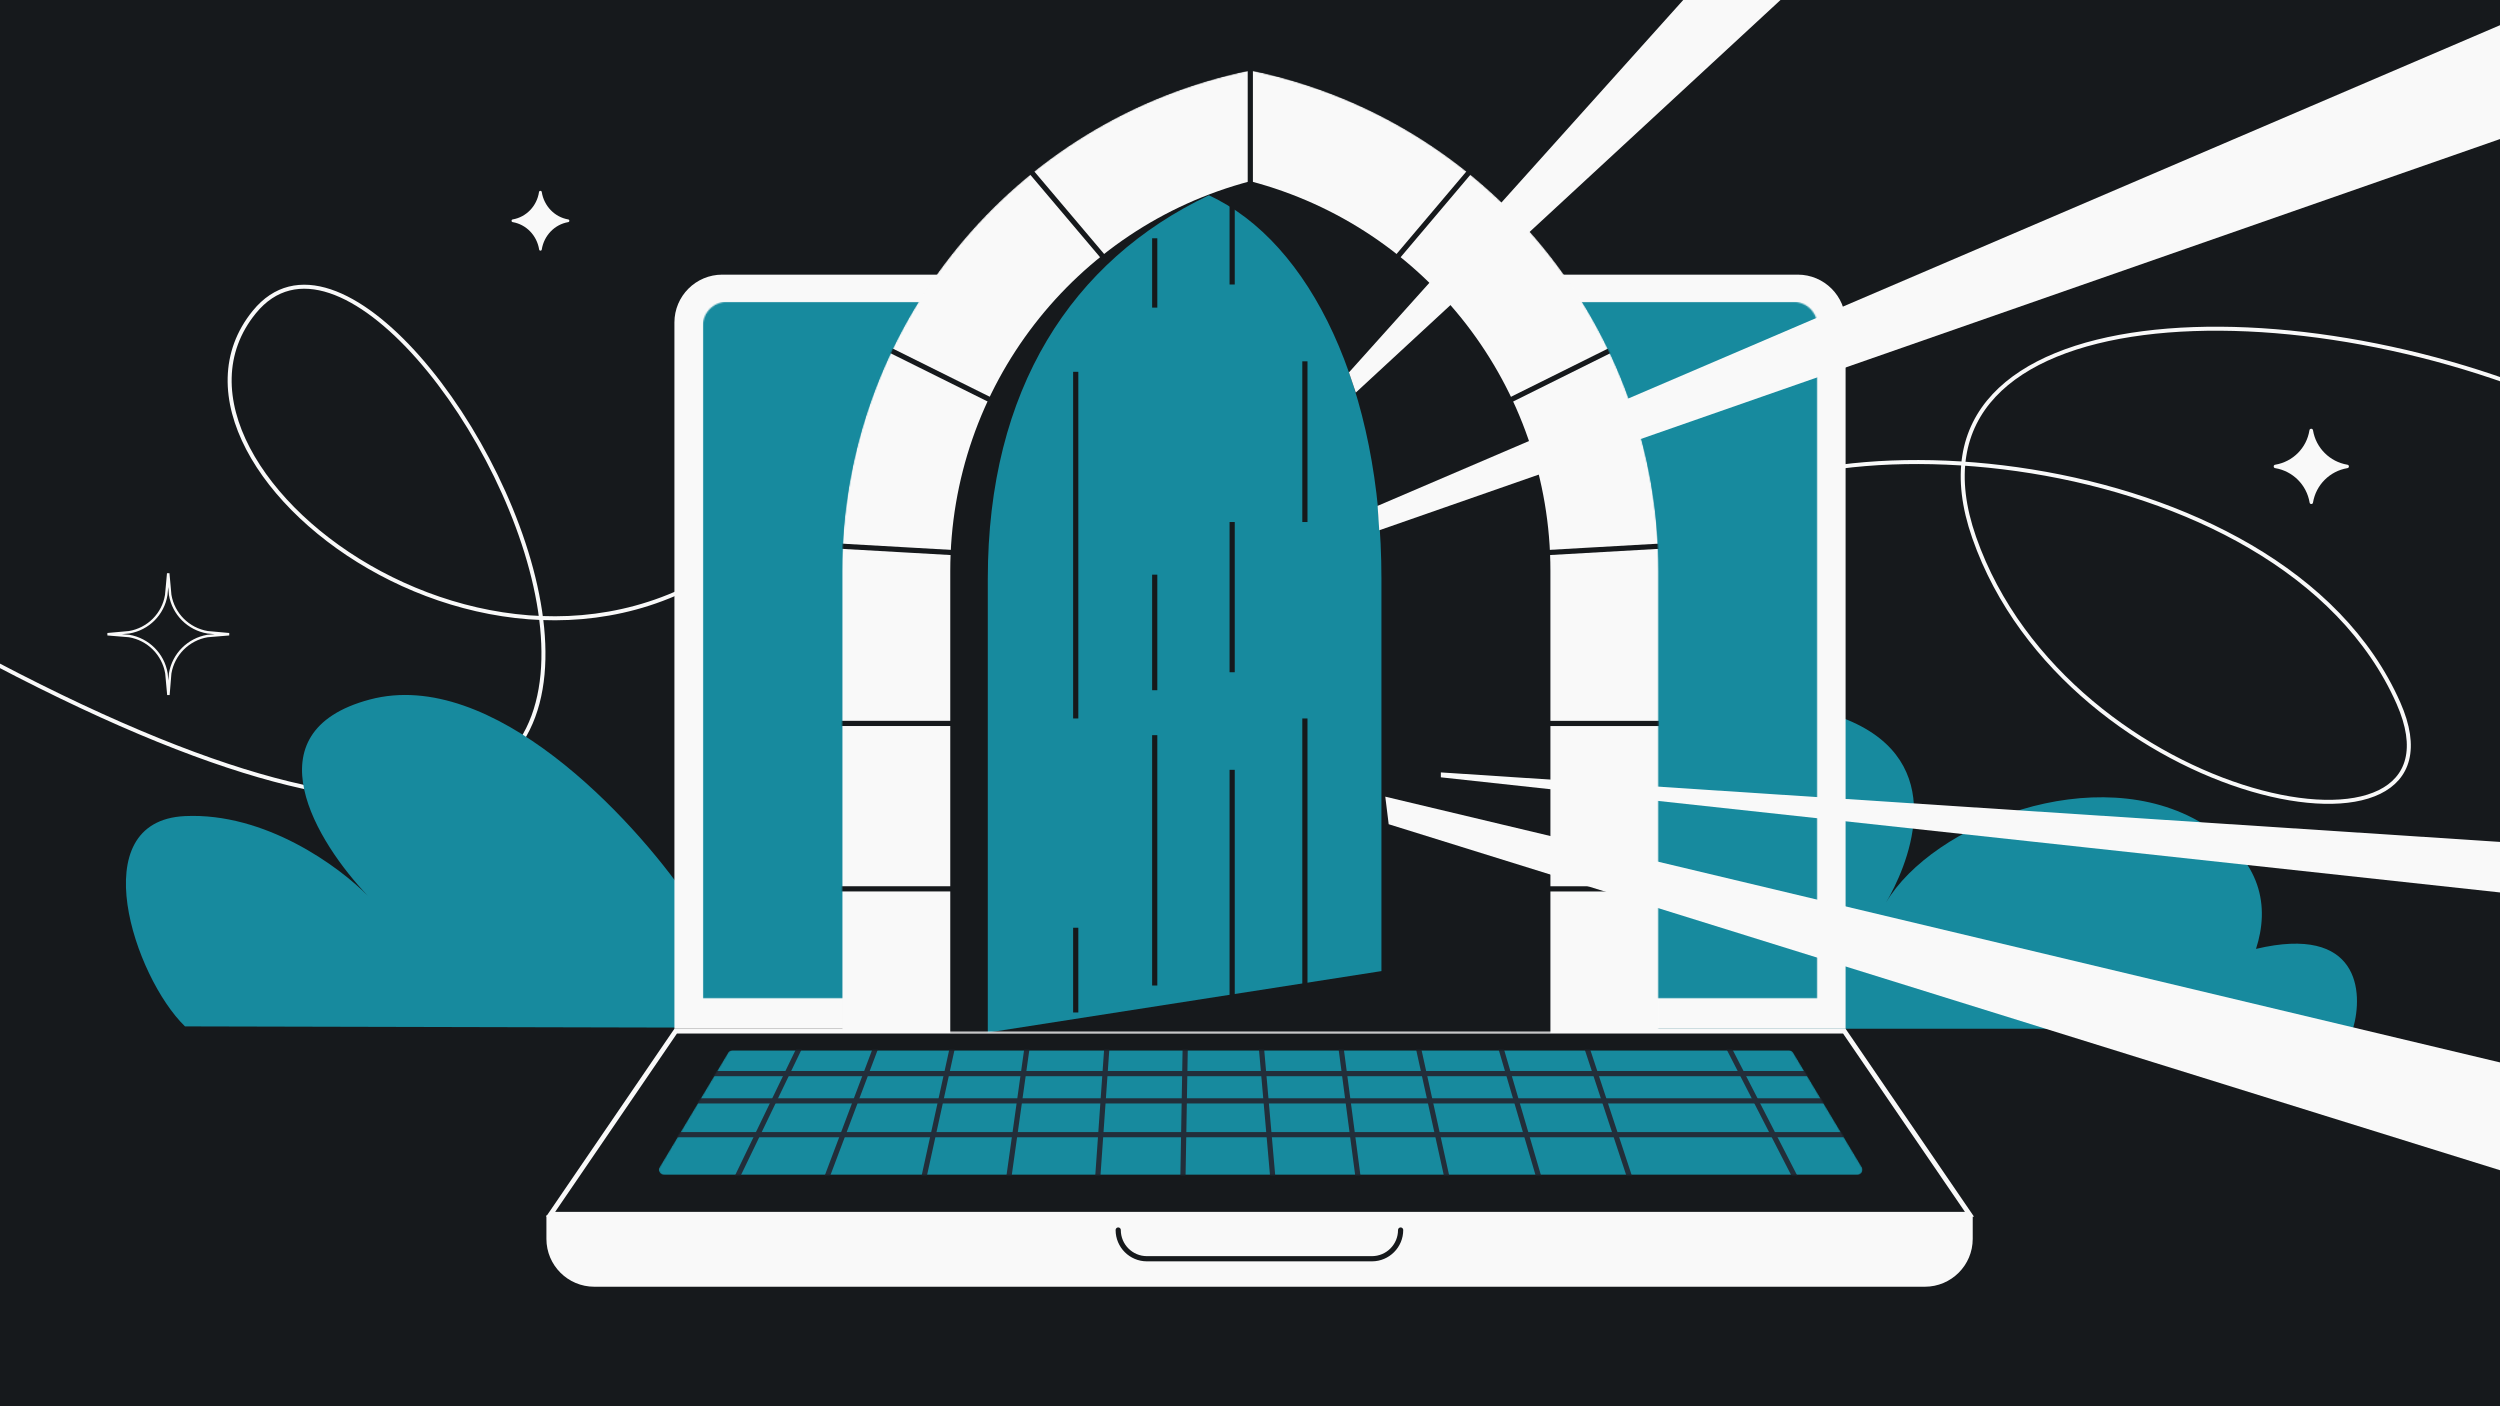
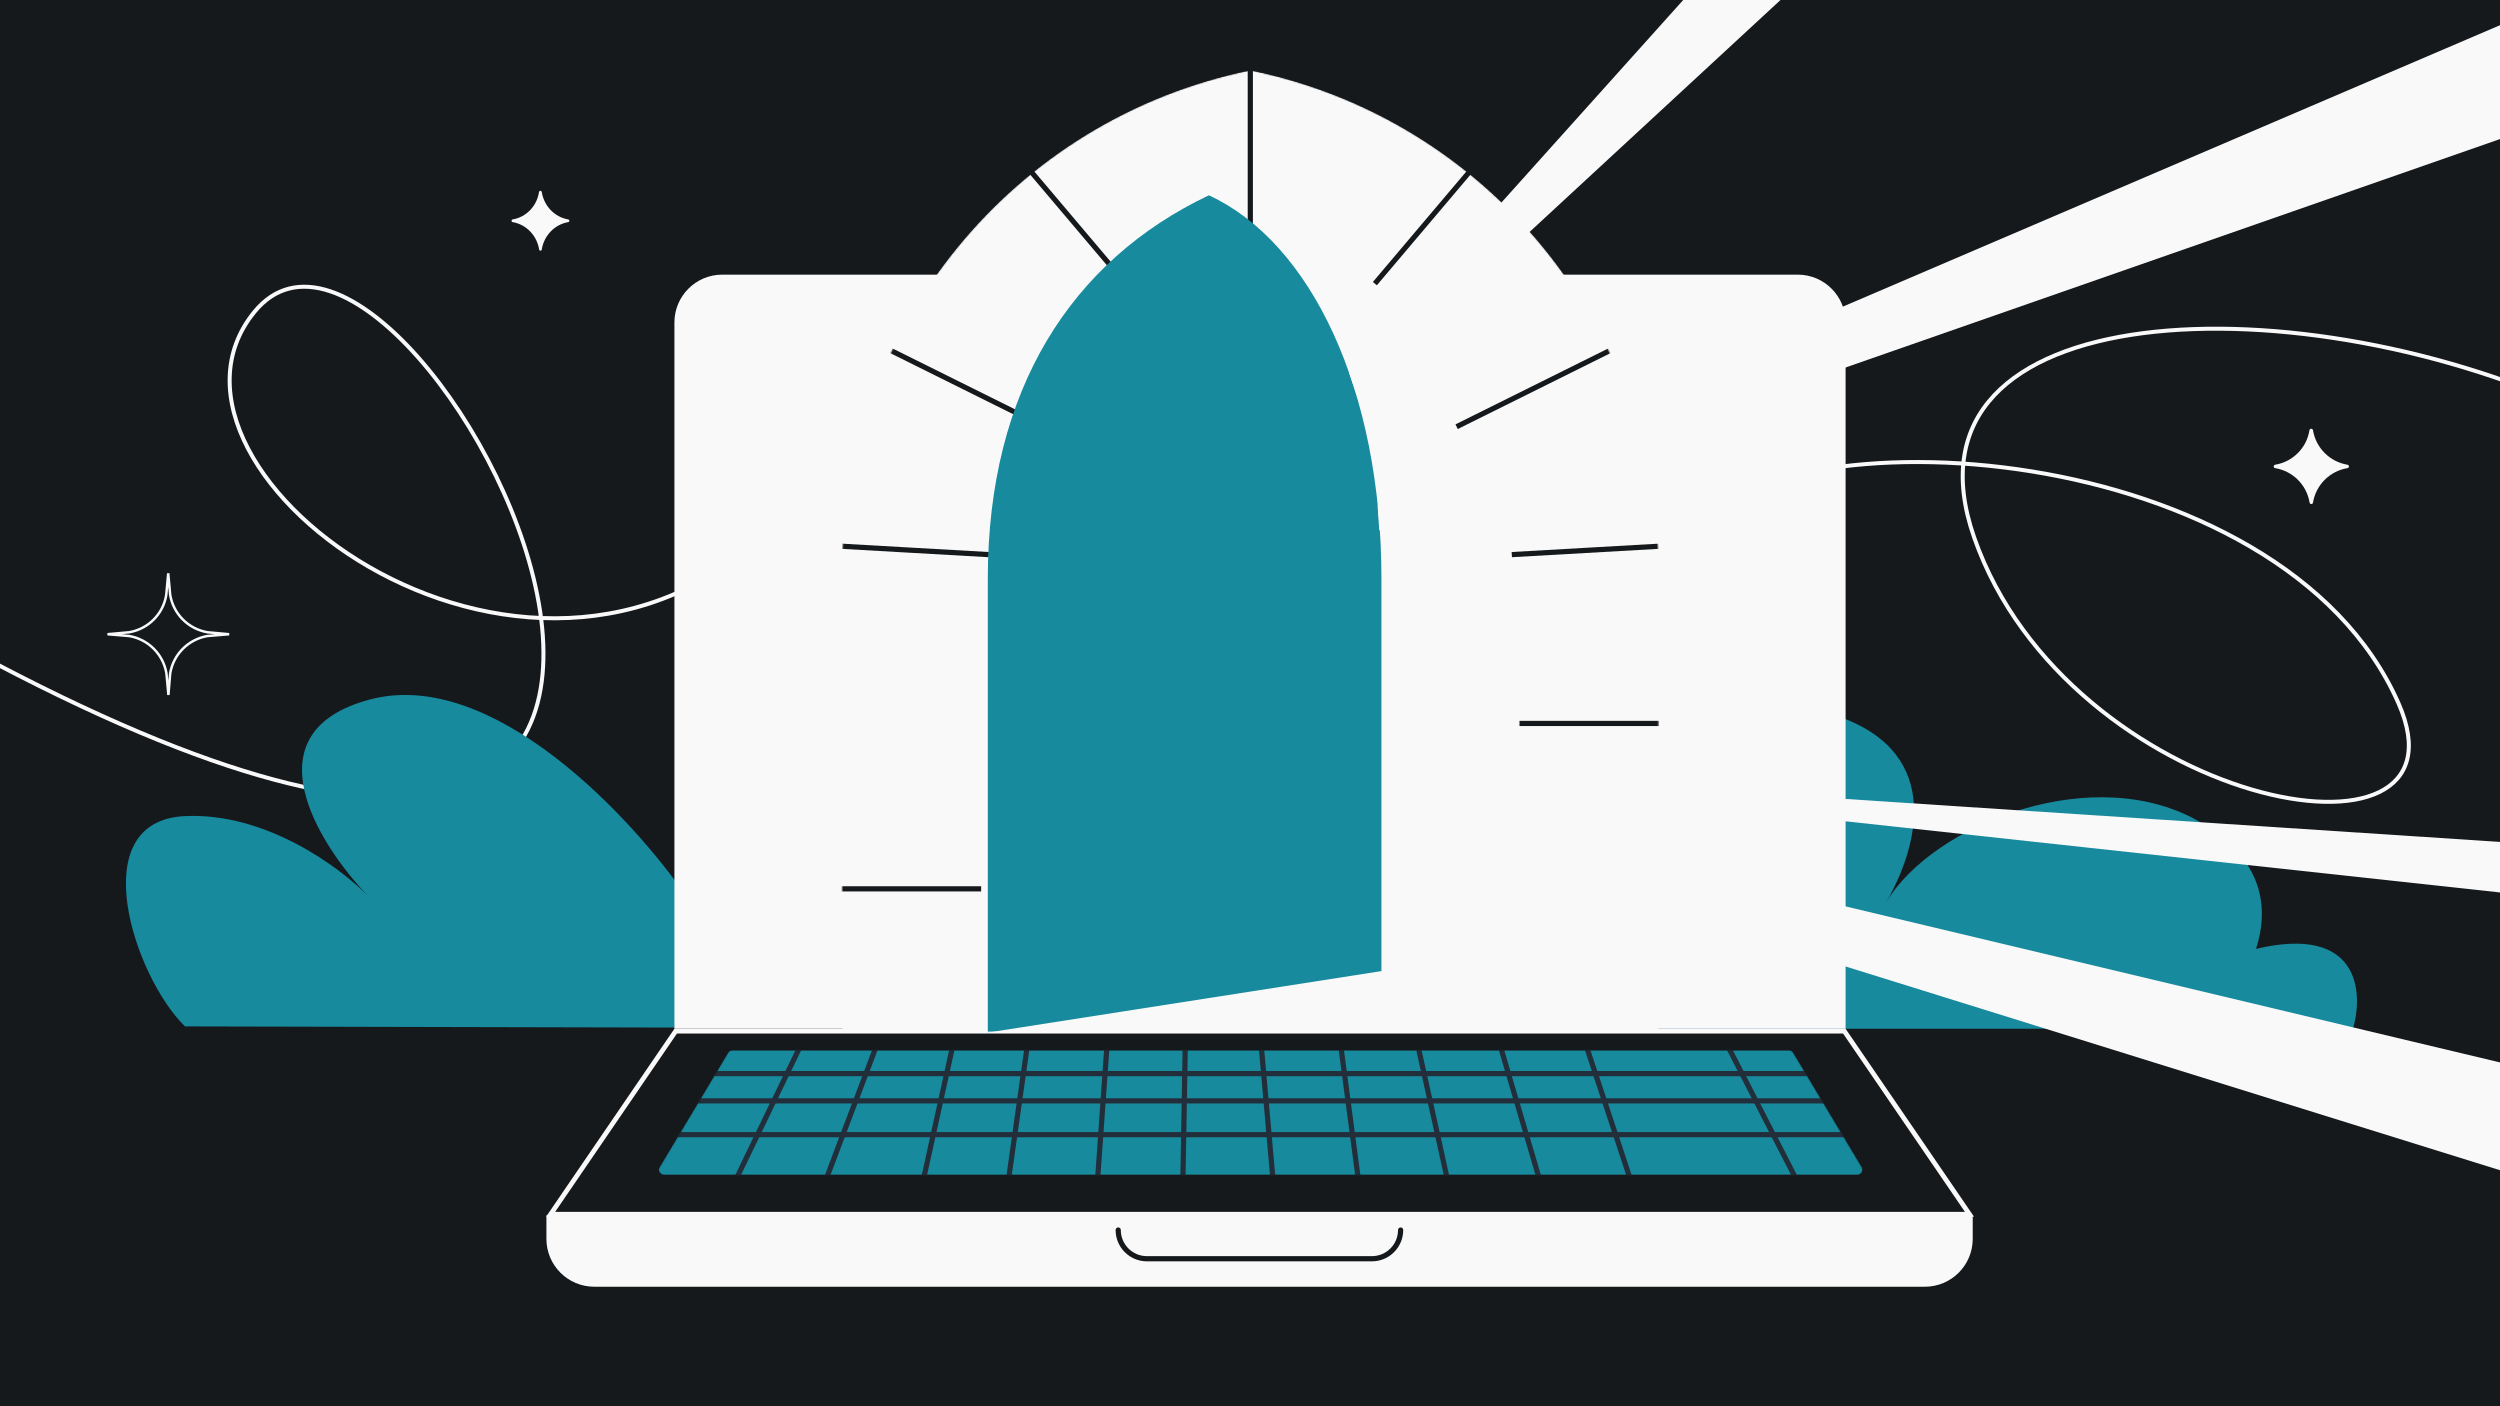
<svg xmlns="http://www.w3.org/2000/svg" width="1920" height="1080" viewBox="0 0 1920 1080" fill="none">
  <rect x="0" y="0" width="1920" height="1080" fill="#333333" stroke="none" />
  <g clip-path="url(#clip0_918_6322)">
    <rect width="1920" height="1080" fill="#16191C" />
    <path d="M603.685 394.079C417.058 599.508 94.95 362.781 195.315 239.636C322.158 84.001 738.158 928.001 -57.841 480.001" stroke="#F9F9F9" stroke-width="3.078" stroke-linecap="round" />
    <path d="M1990.16 320.001C1770.16 214.001 1450.16 224 1516.16 412.79C1588.3 619.154 1903.87 680.236 1842 540C1752 336 1364.98 311.735 1288.49 412.79" stroke="#F9F9F9" stroke-width="3.078" stroke-linecap="round" />
    <path d="M1425.95 556.059C1348.61 518.259 1270.29 579.775 1254.29 612.474L1221.94 790.057H1691.98H1807.08C1815.34 761.786 1812 709.946 1732.61 728.747C1742.96 696.812 1737.84 660.67 1691.98 632.696C1610.23 582.831 1484.11 632.696 1448.43 693.198C1464.1 666.63 1497.48 591.015 1425.95 556.059Z" fill="#178A9E" />
    <path d="M527.913 689.52C485.867 628.299 378.216 512.134 283.983 537.237C190.896 562.035 243.404 647.115 282.544 688.029C260.416 665.477 203.76 623.872 142.077 626.761C63.24 630.452 103.122 750.433 142.077 788.272L527.913 789.195V689.52Z" fill="#178A9E" />
    <path d="M1515.05 933.371H419.645V951.447C419.645 971.75 436.104 988.208 456.406 988.208H1478.29C1498.6 988.208 1515.05 971.75 1515.05 951.447V933.371Z" fill="#F9F9F9" />
    <path d="M1075.68 944.661V944.661C1075.68 956.843 1065.8 966.718 1053.62 966.718H880.844C868.662 966.718 858.787 956.843 858.787 944.661V944.661" stroke="#16191C" stroke-width="3.991" stroke-linecap="round" />
    <path d="M1417.42 247.682C1417.42 227.38 1400.96 210.921 1380.66 210.921H554.713C534.41 210.921 517.951 227.38 517.951 247.682V790.056H1417.42V247.682Z" fill="#F9F9F9" />
    <path d="M422.876 932.563H1512.56L1416.44 791.923H518.918L422.876 932.563Z" stroke="#F9F9F9" stroke-width="3.676" />
    <mask id="mask0_918_6322" style="mask-type:alpha" maskUnits="userSpaceOnUse" x="506" y="806" width="925" height="97">
      <path d="M562.541 806.573H1373.85C1375.25 806.573 1376.55 807.31 1377.27 808.514L1429.85 896.326C1431.44 898.987 1429.53 902.368 1426.43 902.368H510.004C506.904 902.368 504.987 898.988 506.579 896.327L559.116 808.515C559.836 807.311 561.137 806.573 562.541 806.573Z" fill="#1EBFBF" />
    </mask>
    <g mask="url(#mask0_918_6322)">
      <path d="M562.541 806.573H1373.85C1375.25 806.573 1376.55 807.31 1377.27 808.514L1429.85 896.326C1431.44 898.987 1429.53 902.368 1426.43 902.368H510.004C506.904 902.368 504.987 898.988 506.579 896.327L559.116 808.515C559.836 807.311 561.137 806.573 562.541 806.573Z" fill="#178A9E" />
      <path d="M616.98 798.565L562.098 912.322H631.948L674.857 798.565H732.733L707.786 912.322H773.645L789.611 798.565H850.481L842.498 912.322H908.357L910.352 798.565H968.229L978.207 912.322H1044.07L1029.1 798.565H1087.97L1111.92 907.333H1182.77L1150.84 798.565H1216.7L1252.62 907.333H1313.49M1324.47 798.565L1380.35 907.333" stroke="#222E3A" stroke-width="3.991" stroke-linecap="round" />
      <path d="M523.182 824.51H1421.26L1442.22 845.465H498.236L472.291 871.409H1433.23" stroke="#222E3A" stroke-width="3.991" stroke-linecap="round" />
    </g>
    <mask id="mask1_918_6322" style="mask-type:alpha" maskUnits="userSpaceOnUse" x="539" y="231" width="857" height="536">
      <path d="M1395.79 250.219C1395.79 240.067 1387.56 231.838 1377.41 231.838H558.178C548.026 231.838 539.797 240.067 539.797 250.219V766.836H1395.79V250.219Z" fill="#1EBFBF" />
    </mask>
    <g mask="url(#mask1_918_6322)">
-       <rect width="855.997" height="534.998" transform="matrix(-1 0 0 1 1395.79 231.838)" fill="#178A9E" />
-     </g>
+       </g>
    <mask id="mask2_918_6322" style="mask-type:alpha" maskUnits="userSpaceOnUse" x="593" y="-118" width="741" height="911">
      <rect width="740.415" height="910.052" transform="matrix(-1 0 0 1 1333.45 -117.64)" fill="white" />
    </mask>
    <g mask="url(#mask2_918_6322)">
      <mask id="mask3_918_6322" style="mask-type:alpha" maskUnits="userSpaceOnUse" x="646" y="54" width="628" height="843">
        <path d="M1273.74 438.603C1273.74 252.062 1142.69 91.289 960.249 54.006C777.805 91.289 646.755 252.062 646.755 438.603V896.204H1273.74V438.603Z" fill="#F9F9F9" />
      </mask>
      <g mask="url(#mask3_918_6322)">
        <path d="M1273.74 438.603C1273.74 252.062 1142.69 91.289 960.249 54.006C777.805 91.289 646.755 252.062 646.755 438.603V896.204H1273.74V438.603Z" fill="#F9F9F9" />
        <path d="M1304.23 555.608H1166.98" stroke="#16191C" stroke-width="3.991" />
-         <path d="M1304.23 682.653H1166.98" stroke="#16191C" stroke-width="3.991" />
        <path d="M1294.92 418.313L1161.05 425.939" stroke="#16191C" stroke-width="3.991" />
        <path d="M960.237 201.402L960.237 11.611" stroke="#16191C" stroke-width="3.991" />
        <path d="M1260.18 257.386L1118.68 327.71" stroke="#16191C" stroke-width="3.991" />
        <path d="M1184 66.425L1055.89 217.827" stroke="#16191C" stroke-width="3.991" />
-         <path d="M616.252 555.588H753.512" stroke="#16191C" stroke-width="3.991" />
        <path d="M616.252 682.633H753.512" stroke="#16191C" stroke-width="3.991" />
        <path d="M625.565 418.332L759.436 425.958" stroke="#16191C" stroke-width="3.991" />
        <path d="M660.309 257.33L801.805 327.654" stroke="#16191C" stroke-width="3.991" />
        <path d="M736.486 66.386L864.597 217.789" stroke="#16191C" stroke-width="3.991" />
-         <path fillRule="evenodd" clipRule="evenodd" d="M729.804 438.496V813.209H1190.72V438.496C1190.72 297.174 1095.32 174.624 960.264 139.16C825.206 174.624 729.804 297.174 729.804 438.496Z" fill="#16191C" />
        <path fillRule="evenodd" clipRule="evenodd" d="M758.632 793V444.397C758.632 299.083 823.158 200 928.408 150C1006.66 186 1060.94 299.083 1060.94 444.397V745.799L758.632 793Z" fill="#178A9E" />
-         <path d="M826.158 777.584V712.505M886.827 756.877V564.599M946.295 151V218.5M946.295 790.403V591.222M1002.16 777.584V551.78M1002.16 277.498V400.916M826.158 285.549V551.78M886.827 530.087V441.343M946.295 400.916V516.283M886.827 236.246V183" stroke="#16191C" stroke-width="3.991" />
      </g>
    </g>
    <path d="M1802.75 359.541C1804.37 359.407 1804.37 357.041 1802.75 356.894C1789.26 354.625 1778.67 344.037 1776.4 330.55C1776.25 328.861 1773.78 328.861 1773.63 330.55C1771.49 344.037 1760.9 354.625 1747.41 356.894C1745.8 357.041 1745.8 359.407 1747.41 359.541C1760.9 361.81 1771.49 372.398 1773.76 385.885C1773.9 387.502 1776.27 387.503 1776.4 385.885C1778.67 372.398 1789.26 361.81 1802.75 359.541Z" fill="#F9F9F9" />
    <path d="M436.296 170.61C437.58 170.5 437.579 168.624 436.296 168.503C425.947 166.698 417.822 158.272 416.081 147.539C415.967 146.24 414.067 146.24 413.953 147.539C412.309 158.272 404.184 166.698 393.835 168.503C392.552 168.624 392.551 170.5 393.835 170.61C404.184 172.415 412.309 180.841 414.05 191.574C414.159 192.819 415.982 192.819 416.081 191.574C417.822 180.841 425.947 172.415 436.296 170.61Z" fill="#F9F9F9" />
    <path d="M159.38 488.461L175.982 487.089L159.38 485.58C144.699 483.11 133.174 471.585 130.704 456.904L129.195 440.302L127.686 456.904C125.353 471.585 113.828 483.11 99.147 485.58L82.545 487.089L99.147 488.461C113.828 490.931 125.353 502.456 127.823 517.137L129.332 533.739L130.704 517.137C133.174 502.456 144.699 490.931 159.38 488.461Z" stroke="#F9F9F9" stroke-width="1.909" stroke-linecap="round" />
    <path d="M1299 -7L1036 286L1041.25 301.5L1375 -7H1299Z" fill="#F9F9F9" />
    <path d="M1978.64 -5.76L1058 388.5L1059.25 407.25L1990.8 82.081L1978.64 -5.76Z" fill="#F9F9F9" />
    <path d="M2038.3 844.147L1063.9 611.839L1066.51 632.999L1996.55 922.564L2038.3 844.147Z" fill="#F9F9F9" />
    <path d="M1983.58 650.766L1106.57 593.215V596.979L1994.53 693.505L1983.58 650.766Z" fill="#F9F9F9" />
  </g>
  <defs>
    <clipPath id="clip0_918_6322">
      <rect width="1920" height="1080" fill="white" />
    </clipPath>
  </defs>
</svg>